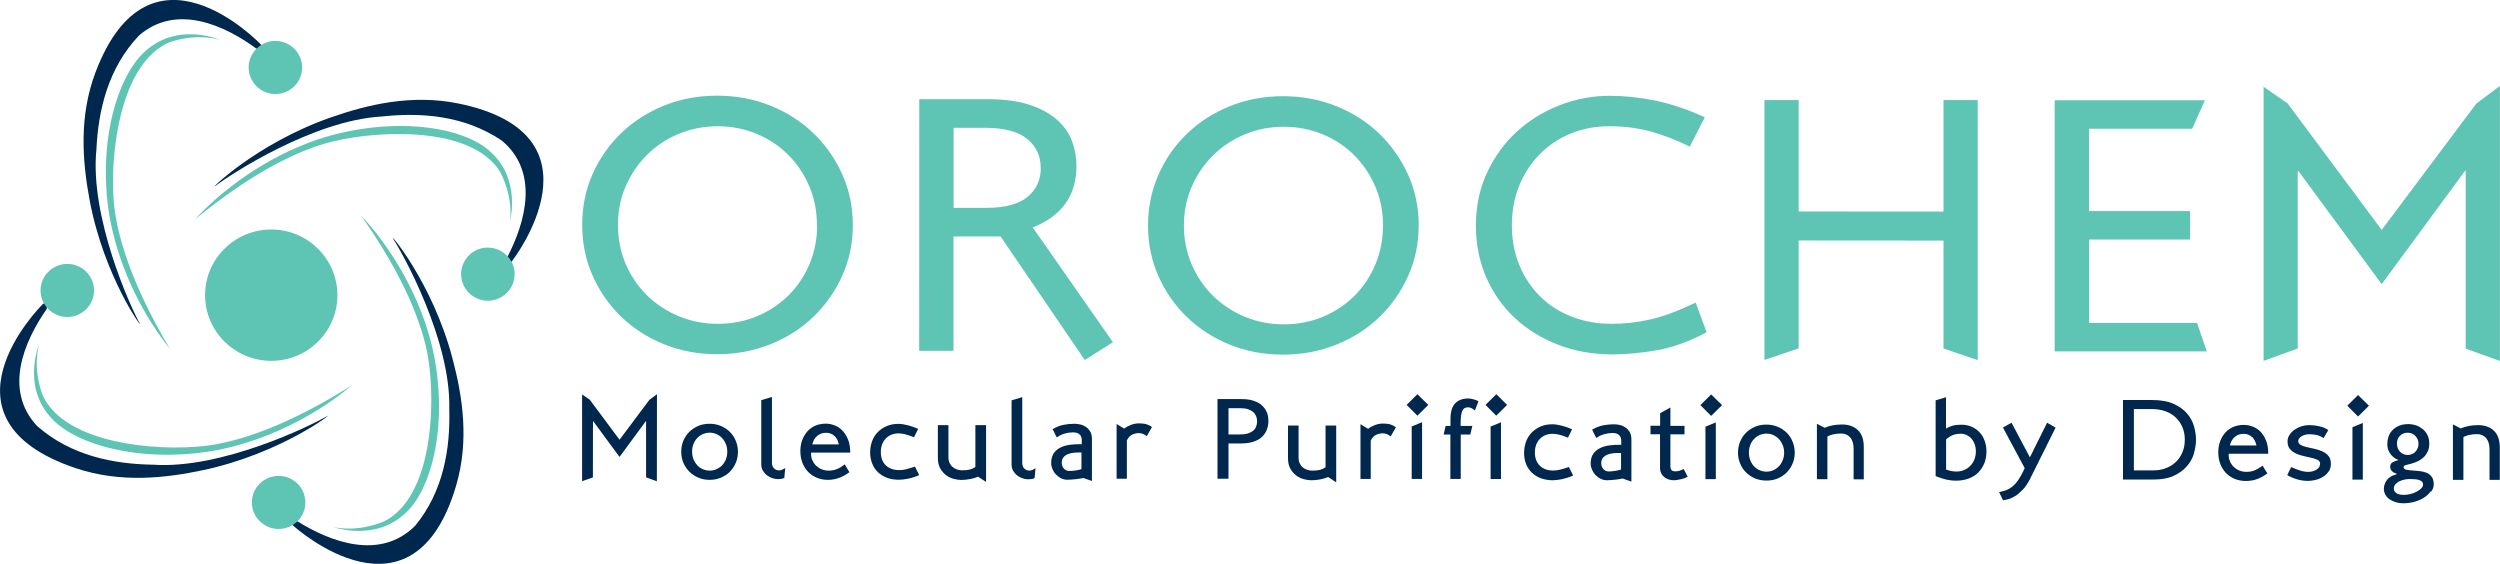
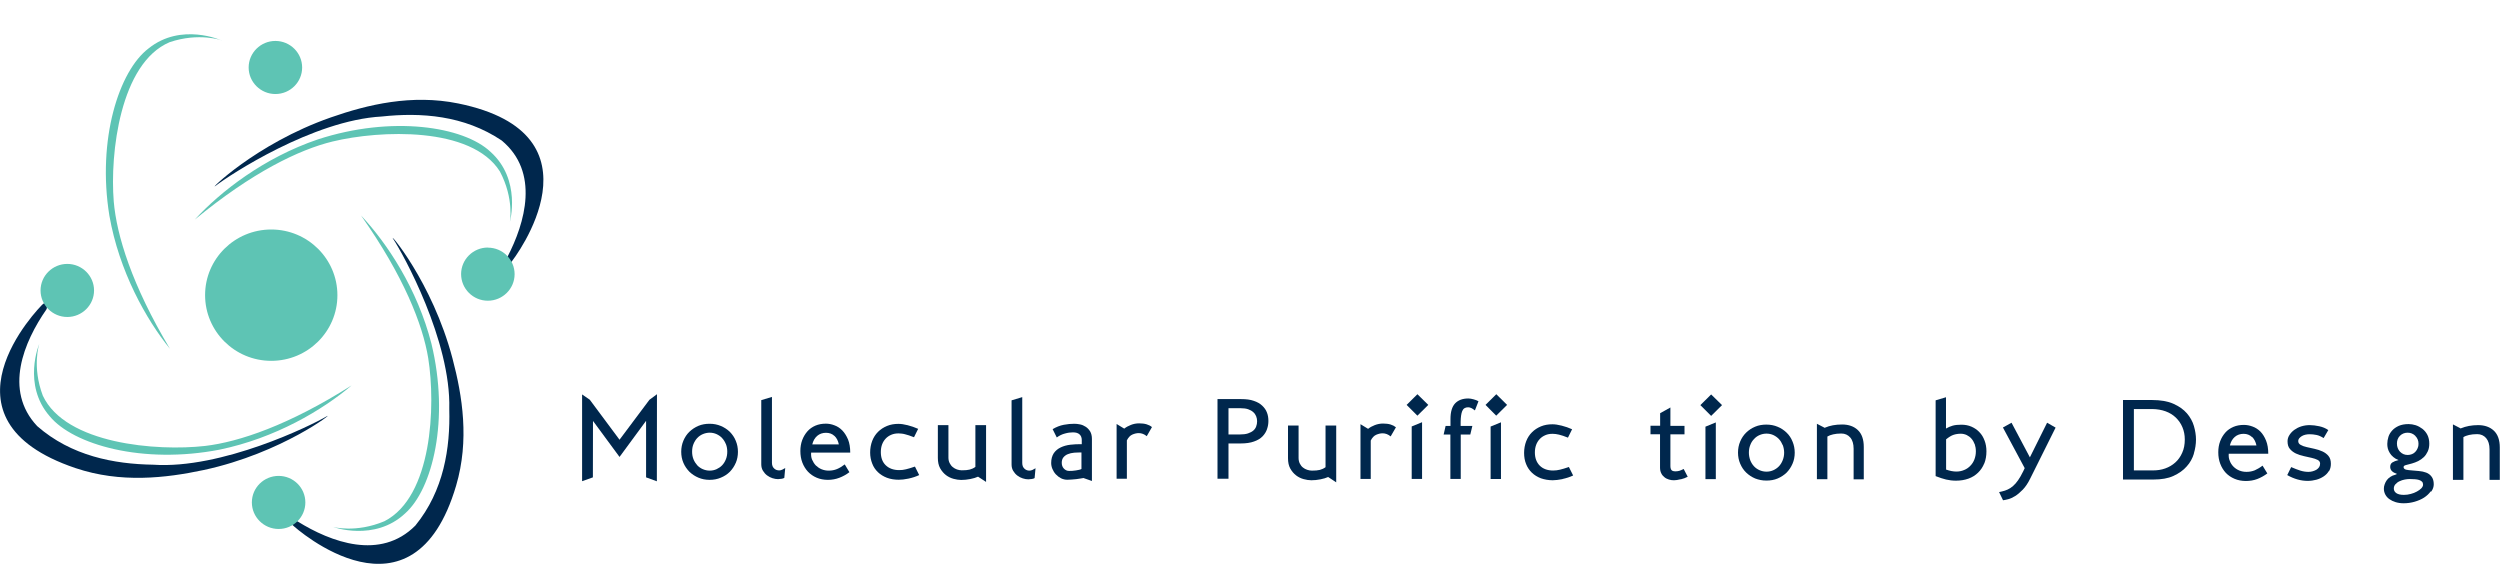
<svg xmlns="http://www.w3.org/2000/svg" width="266" height="60" viewBox="0 0 266 60" fill="none">
  <g clip-path="url(#clip0_10857_1395)">
    <path fill-rule="evenodd" clip-rule="evenodd" d="M28.861 24.419C32.744 24.419 35.9 27.551 35.9 31.412C35.9 35.272 32.744 38.393 28.861 38.393C24.977 38.393 21.822 35.261 21.822 31.401C21.822 27.54 24.977 24.419 28.861 24.419Z" fill="#5EC4B4" />
-     <path fill-rule="evenodd" clip-rule="evenodd" d="M27.89 4.875C27.393 4.301 15.887 -7.434 10.161 7.698C8.385 12.397 8.771 17.15 9.521 21.22C11.066 29.558 15.412 35.371 14.85 34.378C13.923 32.735 9.521 23.117 10.26 15.882C10.459 11.735 11.485 7.268 14.783 3.783C18.766 0.331 23.885 2.691 27.25 5.15C27.482 5.316 28.11 5.15 27.879 4.875" fill="#00274D" />
    <path fill-rule="evenodd" clip-rule="evenodd" d="M23.576 4.301C23.576 4.301 19.285 2.359 15.81 5.15C12.665 7.532 10.316 14.823 11.639 22.951C12.677 28.863 15.534 33.97 18.082 37.113C14.033 30.341 12.412 25.047 12.103 21.44C11.684 16.334 12.787 6.716 18.049 4.488C21.193 3.429 23.576 4.29 23.576 4.29" fill="#5EC4B4" />
    <path fill-rule="evenodd" clip-rule="evenodd" d="M29.302 4.356C30.869 4.356 32.148 5.625 32.148 7.18C32.148 8.735 30.88 10.004 29.302 10.004C27.735 10.004 26.456 8.735 26.456 7.18C26.456 5.625 27.735 4.356 29.302 4.356Z" fill="#5EC4B4" />
    <path fill-rule="evenodd" clip-rule="evenodd" d="M4.612 32.305C4.049 32.812 -7.391 44.614 8.043 49.808C12.831 51.419 17.608 50.878 21.69 50.007C30.03 48.209 35.745 43.709 34.763 44.294C33.141 45.264 23.598 49.941 16.295 49.444C12.114 49.378 7.579 48.507 3.961 45.342C0.353 41.514 2.56 36.352 4.932 32.933C5.097 32.702 4.888 32.084 4.634 32.316" fill="#00274D" />
    <path fill-rule="evenodd" clip-rule="evenodd" d="M4.17 36.606C4.17 36.606 2.361 40.919 5.285 44.283C7.789 47.327 15.203 49.423 23.355 47.845C29.28 46.621 34.322 43.632 37.411 41.007C30.725 45.242 25.452 47.018 21.822 47.448C16.692 48.033 6.972 47.25 4.556 42.099C3.387 39.011 4.17 36.617 4.17 36.617" fill="#5EC4B4" />
    <path fill-rule="evenodd" clip-rule="evenodd" d="M31.067 55.809C31.608 56.349 43.964 67.191 48.531 51.672C49.955 46.842 49.204 42.143 48.145 38.139C45.983 29.933 41.206 24.463 41.835 25.422C42.883 27 48.002 36.264 47.803 43.522C47.914 47.669 47.23 52.191 44.196 55.919C40.489 59.658 35.204 57.684 31.663 55.478C31.42 55.334 30.814 55.555 31.056 55.809" fill="#00274D" />
    <path fill-rule="evenodd" clip-rule="evenodd" d="M35.414 56.062C35.414 56.062 39.838 57.672 43.092 54.639C46.049 52.025 47.847 44.591 45.906 36.573C44.416 30.75 41.195 25.875 38.415 22.93C42.96 29.382 44.979 34.533 45.564 38.117C46.369 43.18 45.994 52.852 40.908 55.455C37.852 56.746 35.403 56.062 35.403 56.062" fill="#5EC4B4" />
    <path fill-rule="evenodd" clip-rule="evenodd" d="M54.345 27.949C54.842 27.375 64.716 14.261 48.752 11.007C43.798 10.004 39.132 11.118 35.193 12.496C27.14 15.309 22.032 20.482 22.936 19.776C24.426 18.618 33.307 12.794 40.621 12.397C44.78 11.945 49.381 12.265 53.375 14.945C57.434 18.309 55.89 23.691 53.97 27.375C53.838 27.629 54.114 28.213 54.345 27.949Z" fill="#00274D" />
    <path fill-rule="evenodd" clip-rule="evenodd" d="M54.246 23.625C54.246 23.625 55.504 19.113 52.183 16.147C49.315 13.444 41.691 12.264 33.814 14.834C28.1 16.775 23.466 20.371 20.73 23.36C26.831 18.33 31.84 15.915 35.392 15.055C40.412 13.841 50.153 13.422 53.187 18.242C54.732 21.154 54.246 23.636 54.246 23.636" fill="#5EC4B4" />
    <path fill-rule="evenodd" clip-rule="evenodd" d="M29.644 50.636C31.222 50.636 32.49 51.904 32.49 53.459C32.49 55.014 31.222 56.283 29.644 56.283C28.078 56.283 26.798 55.014 26.798 53.459C26.798 51.893 28.078 50.636 29.644 50.636Z" fill="#5EC4B4" />
    <path fill-rule="evenodd" clip-rule="evenodd" d="M7.16 28.08C8.727 28.08 10.007 29.349 10.007 30.904C10.007 32.459 8.727 33.727 7.16 33.727C5.594 33.727 4.314 32.459 4.314 30.904C4.314 29.349 5.594 28.08 7.16 28.08Z" fill="#5EC4B4" />
    <path fill-rule="evenodd" clip-rule="evenodd" d="M51.907 26.349C53.485 26.349 54.754 27.617 54.754 29.172C54.754 30.728 53.474 31.996 51.907 31.996C50.341 31.996 49.061 30.728 49.061 29.161C49.061 27.606 50.341 26.338 51.907 26.338" fill="#5EC4B4" />
-     <path d="M90.741 23.945C90.741 22.015 90.365 20.217 89.615 18.552C88.865 16.886 87.85 15.419 86.548 14.173C85.258 12.927 83.724 11.945 81.97 11.239C80.216 10.533 78.318 10.18 76.299 10.18C74.28 10.18 72.394 10.533 70.651 11.239C68.908 11.945 67.385 12.916 66.094 14.162C64.804 15.408 63.789 16.864 63.05 18.53C62.31 20.195 61.946 21.993 61.946 23.923C61.946 25.842 62.31 27.651 63.05 29.316C63.789 30.993 64.804 32.449 66.094 33.695C67.385 34.941 68.908 35.923 70.651 36.629C72.394 37.335 74.28 37.688 76.299 37.688C78.318 37.688 80.205 37.335 81.97 36.629C83.735 35.923 85.258 34.952 86.548 33.706C87.839 32.46 88.865 31.004 89.615 29.338C90.365 27.673 90.741 25.875 90.741 23.945ZM86.945 23.945C86.945 25.434 86.67 26.824 86.129 28.103C85.588 29.383 84.838 30.497 83.89 31.434C82.941 32.371 81.826 33.111 80.536 33.651C79.234 34.191 77.855 34.456 76.377 34.456C74.898 34.456 73.519 34.18 72.228 33.651C70.938 33.111 69.812 32.371 68.853 31.434C67.893 30.497 67.142 29.383 66.58 28.103C66.028 26.813 65.752 25.434 65.752 23.945C65.752 22.456 66.028 21.077 66.58 19.798C67.142 18.53 67.893 17.416 68.853 16.467C69.812 15.519 70.938 14.769 72.228 14.239C73.519 13.699 74.909 13.434 76.377 13.434C77.855 13.434 79.234 13.71 80.525 14.25C81.816 14.791 82.941 15.541 83.879 16.489C84.827 17.438 85.567 18.552 86.107 19.82C86.648 21.088 86.923 22.478 86.923 23.967L86.945 23.945ZM118.421 36.419L109.882 24.199C112.993 22.974 114.537 20.791 114.537 17.647C114.537 16.721 114.372 15.838 114.052 14.989C113.732 14.14 113.202 13.39 112.463 12.739C111.724 12.088 110.764 11.559 109.573 11.162C108.381 10.765 106.936 10.566 105.226 10.555H97.812L97.801 37.324H101.453V25.158H106.462L115.42 38.305L118.41 36.419H118.421ZM110.742 17.846C110.742 19.158 110.257 20.195 109.308 20.967C108.348 21.739 106.87 22.125 104.884 22.114H101.464V13.599H104.796C106.87 13.599 108.37 14.008 109.319 14.802C110.268 15.596 110.731 16.61 110.731 17.846H110.742ZM150.955 24C150.955 22.07 150.58 20.272 149.83 18.607C149.079 16.941 148.053 15.486 146.763 14.228C145.472 12.982 143.938 12 142.184 11.294C140.419 10.588 138.533 10.236 136.514 10.236C134.495 10.236 132.619 10.588 130.865 11.294C129.122 12 127.6 12.971 126.309 14.217C125.007 15.463 123.992 16.919 123.264 18.585C122.525 20.25 122.15 22.048 122.15 23.978C122.15 25.897 122.514 27.706 123.253 29.372C123.992 31.037 125.007 32.504 126.298 33.739C127.589 34.986 129.111 35.967 130.854 36.673C132.597 37.379 134.484 37.732 136.503 37.732C138.522 37.732 140.408 37.379 142.173 36.673C143.938 35.967 145.461 34.996 146.752 33.75C148.042 32.504 149.068 31.048 149.819 29.383C150.569 27.717 150.944 25.919 150.944 24H150.955ZM147.149 24C147.149 25.489 146.873 26.879 146.332 28.158C145.792 29.438 145.042 30.552 144.104 31.489C143.155 32.427 142.041 33.166 140.75 33.706C139.459 34.246 138.069 34.511 136.602 34.511C135.124 34.511 133.745 34.236 132.454 33.706C131.163 33.166 130.038 32.427 129.078 31.489C128.118 30.552 127.368 29.438 126.805 28.158C126.254 26.868 125.967 25.489 125.967 24C125.967 22.511 126.243 21.133 126.805 19.853C127.357 18.585 128.118 17.471 129.078 16.522C130.038 15.574 131.163 14.835 132.454 14.294C133.745 13.754 135.135 13.489 136.602 13.489C138.08 13.489 139.459 13.765 140.761 14.305C142.052 14.846 143.177 15.596 144.115 16.544C145.053 17.493 145.803 18.607 146.343 19.875C146.884 21.144 147.16 22.533 147.16 24.022L147.149 24ZM181.581 35.349L180.422 32.195C178.558 33.088 176.925 33.695 175.535 34.004C174.134 34.313 172.788 34.456 171.497 34.456C169.942 34.456 168.518 34.202 167.206 33.684C165.904 33.177 164.778 32.449 163.852 31.522C162.925 30.596 162.186 29.493 161.656 28.202C161.127 26.923 160.862 25.511 160.862 23.967C160.862 22.456 161.116 21.055 161.634 19.776C162.153 18.497 162.881 17.372 163.808 16.423C164.745 15.474 165.838 14.736 167.106 14.217C168.375 13.688 169.743 13.434 171.221 13.434C172.876 13.434 174.388 13.633 175.745 14.019C177.102 14.405 178.447 14.934 179.793 15.596L181.393 12.474C179.507 11.625 177.741 11.03 176.109 10.699C174.476 10.368 172.887 10.202 171.332 10.191C169.467 10.191 167.68 10.522 165.959 11.195C164.238 11.857 162.715 12.794 161.392 14.008C160.068 15.21 159.02 16.666 158.225 18.364C157.431 20.052 157.045 21.927 157.034 23.989C157.034 25.963 157.398 27.794 158.115 29.46C158.843 31.136 159.847 32.581 161.138 33.794C162.429 35.019 163.962 35.967 165.738 36.662C167.514 37.357 169.434 37.699 171.497 37.71C173.053 37.71 174.663 37.555 176.351 37.258C178.028 36.949 179.771 36.32 181.548 35.371L181.581 35.349ZM210.43 38.305V10.644H206.789V22.511L191.377 22.5V10.644H187.737V38.294L191.377 37.07V25.588L206.789 25.599V37.081L210.43 38.316V38.305ZM234.812 37.401L233.763 34.357H222.279V25.489H233.024V22.456H222.268V13.699H233.245L234.602 10.666H218.616V37.39H234.801L234.812 37.401ZM265.989 38.427V9.144L263.473 11.03L253.412 24.463L243.406 11.008L240.846 9.232V38.394L244.476 37.081V18.21H244.564L253.412 30.232L262.304 18.144H262.348V37.092L265.989 38.405V38.427Z" fill="#5EC4B4" />
    <path d="M68.743 50.791V44.791H68.731L65.918 48.618L63.116 44.813H63.094L63.083 50.791L61.935 51.199V41.967L62.752 42.53L65.918 46.787L69.096 42.541L69.901 41.945L69.89 51.21L68.743 50.791Z" fill="#00274D" />
    <path d="M78.285 49.247C78.131 49.611 77.921 49.92 77.657 50.196C77.392 50.46 77.072 50.67 76.697 50.824C76.333 50.979 75.936 51.056 75.505 51.056C75.075 51.056 74.678 50.979 74.314 50.824C73.95 50.67 73.63 50.46 73.354 50.196C73.089 49.92 72.869 49.611 72.714 49.247C72.56 48.883 72.482 48.497 72.482 48.067C72.482 47.648 72.56 47.251 72.714 46.887C72.869 46.523 73.078 46.203 73.354 45.938C73.63 45.673 73.95 45.464 74.314 45.309C74.678 45.155 75.075 45.089 75.505 45.089C75.936 45.089 76.322 45.166 76.697 45.321C77.061 45.475 77.381 45.684 77.657 45.949C77.921 46.225 78.142 46.534 78.285 46.898C78.44 47.262 78.517 47.659 78.517 48.078C78.517 48.497 78.44 48.894 78.285 49.258M77.237 47.262C77.138 47.019 77.006 46.798 76.84 46.622C76.675 46.434 76.476 46.302 76.244 46.192C76.024 46.093 75.77 46.037 75.516 46.037C75.263 46.037 75.009 46.093 74.777 46.192C74.546 46.291 74.347 46.434 74.181 46.611C74.016 46.787 73.883 47.008 73.784 47.251C73.685 47.493 73.641 47.758 73.641 48.056C73.641 48.354 73.685 48.607 73.784 48.861C73.883 49.104 74.016 49.313 74.181 49.501C74.347 49.677 74.546 49.821 74.777 49.92C75.009 50.019 75.251 50.074 75.516 50.074C75.781 50.074 76.024 50.019 76.244 49.92C76.476 49.809 76.675 49.677 76.84 49.501C77.006 49.324 77.138 49.115 77.237 48.861C77.337 48.618 77.381 48.343 77.381 48.056C77.381 47.769 77.337 47.504 77.237 47.251" fill="#00274D" />
    <path d="M83.449 50.846C83.371 50.891 83.272 50.935 83.14 50.946C83.007 50.968 82.886 50.979 82.776 50.979C82.599 50.979 82.401 50.946 82.191 50.88C81.981 50.813 81.794 50.714 81.617 50.582C81.441 50.449 81.297 50.284 81.176 50.085C81.055 49.887 80.999 49.655 80.999 49.401V42.574L82.136 42.232V49.247C82.136 49.38 82.158 49.501 82.202 49.611C82.246 49.71 82.312 49.799 82.39 49.865C82.467 49.931 82.544 49.975 82.632 50.008C82.721 50.03 82.809 50.052 82.908 50.052C83.007 50.052 83.107 50.03 83.228 49.975C83.338 49.92 83.449 49.865 83.548 49.799L83.449 50.857V50.846Z" fill="#00274D" />
    <path d="M86.306 48.133C86.284 48.409 86.306 48.674 86.405 48.905C86.505 49.137 86.637 49.346 86.802 49.523C86.979 49.688 87.178 49.832 87.42 49.931C87.663 50.03 87.917 50.075 88.181 50.075C88.49 50.075 88.788 50.019 89.053 49.909C89.318 49.799 89.594 49.633 89.88 49.413L90.377 50.24C90.046 50.494 89.682 50.692 89.307 50.836C88.932 50.979 88.523 51.056 88.093 51.056C87.652 51.056 87.244 50.979 86.891 50.825C86.527 50.67 86.229 50.461 85.964 50.185C85.71 49.909 85.512 49.589 85.368 49.214C85.225 48.839 85.159 48.431 85.159 47.99C85.159 47.571 85.225 47.174 85.357 46.821C85.49 46.468 85.677 46.159 85.909 45.894C86.141 45.63 86.427 45.431 86.758 45.288C87.1 45.144 87.464 45.078 87.873 45.078C88.171 45.078 88.479 45.133 88.788 45.255C89.097 45.365 89.384 45.552 89.627 45.806C89.87 46.06 90.068 46.38 90.234 46.766C90.388 47.152 90.465 47.615 90.465 48.155H86.284L86.306 48.133ZM88.777 46.38C88.546 46.159 88.248 46.049 87.884 46.049C87.52 46.049 87.2 46.159 86.946 46.38C86.692 46.6 86.516 46.909 86.427 47.284H89.252C89.174 46.898 89.02 46.6 88.788 46.38" fill="#00274D" />
    <path d="M96.665 50.923C96.257 51.011 95.915 51.044 95.628 51.044C95.176 51.044 94.757 50.978 94.371 50.835C93.996 50.691 93.676 50.493 93.411 50.239C93.146 49.986 92.936 49.677 92.804 49.324C92.661 48.96 92.584 48.574 92.584 48.144C92.584 47.703 92.661 47.283 92.804 46.908C92.948 46.533 93.157 46.214 93.422 45.949C93.687 45.684 94.007 45.475 94.382 45.32C94.757 45.166 95.154 45.1 95.595 45.1C95.871 45.1 96.191 45.144 96.577 45.243C96.952 45.342 97.327 45.464 97.692 45.629L97.25 46.522C97.041 46.445 96.864 46.379 96.71 46.324C96.555 46.269 96.423 46.236 96.29 46.203C96.169 46.169 96.048 46.147 95.937 46.136C95.838 46.125 95.728 46.114 95.606 46.114C95.32 46.114 95.066 46.158 94.834 46.258C94.602 46.357 94.404 46.489 94.238 46.666C94.073 46.842 93.941 47.052 93.852 47.294C93.764 47.537 93.72 47.802 93.72 48.1C93.72 48.684 93.885 49.158 94.238 49.5C94.591 49.842 95.066 50.019 95.672 50.019C95.915 50.019 96.158 49.997 96.401 49.931C96.643 49.875 96.963 49.776 97.35 49.644L97.802 50.548C97.449 50.714 97.074 50.835 96.665 50.923Z" fill="#00274D" />
    <path d="M104.046 50.725C103.836 50.824 103.572 50.901 103.241 50.968C102.91 51.034 102.579 51.067 102.27 51.067C102.016 51.067 101.74 51.023 101.453 50.946C101.167 50.868 100.891 50.736 100.648 50.549C100.405 50.361 100.196 50.118 100.03 49.821C99.865 49.523 99.788 49.159 99.788 48.718V45.232H100.913V48.685C100.913 48.916 100.957 49.104 101.045 49.28C101.134 49.446 101.233 49.589 101.376 49.699C101.509 49.81 101.663 49.898 101.829 49.953C101.994 50.008 102.16 50.041 102.336 50.041C102.689 50.041 102.965 50.019 103.175 49.964C103.384 49.909 103.594 49.821 103.781 49.677V45.232H104.918V51.276L104.057 50.714L104.046 50.725Z" fill="#00274D" />
    <path d="M110.081 50.868C110.003 50.912 109.904 50.956 109.772 50.967C109.639 50.989 109.518 51 109.408 51C109.231 51 109.032 50.967 108.823 50.901C108.613 50.835 108.426 50.736 108.249 50.603C108.073 50.471 107.929 50.305 107.808 50.107C107.687 49.908 107.631 49.677 107.631 49.423V42.596L108.768 42.254V49.269C108.768 49.401 108.79 49.522 108.834 49.633C108.878 49.732 108.944 49.82 109.021 49.886C109.099 49.952 109.176 49.997 109.264 50.03C109.352 50.063 109.441 50.074 109.54 50.074C109.639 50.074 109.739 50.052 109.86 49.997C109.97 49.941 110.081 49.886 110.18 49.82L110.081 50.879V50.868Z" fill="#00274D" />
    <path d="M115.31 50.857C115.233 50.868 115.111 50.89 114.979 50.912C114.835 50.934 114.692 50.956 114.527 50.979C114.361 50.99 114.196 51.012 114.03 51.023C113.865 51.034 113.71 51.045 113.567 51.045C113.324 51.045 113.103 50.99 112.894 50.89C112.684 50.78 112.508 50.648 112.342 50.471C112.188 50.306 112.066 50.107 111.978 49.898C111.89 49.688 111.846 49.479 111.846 49.258C111.846 48.839 111.945 48.497 112.122 48.221C112.309 47.956 112.552 47.747 112.861 47.604C113.159 47.46 113.512 47.361 113.898 47.317C114.284 47.273 114.681 47.251 115.1 47.262V46.821C115.1 46.567 115.023 46.357 114.858 46.214C114.703 46.071 114.471 46.004 114.162 46.004C113.898 46.004 113.622 46.037 113.313 46.126C113.004 46.203 112.717 46.346 112.441 46.545L112 45.662C112.386 45.431 112.783 45.276 113.181 45.199C113.578 45.122 113.953 45.089 114.306 45.089C114.493 45.089 114.692 45.111 114.913 45.155C115.133 45.199 115.332 45.287 115.519 45.409C115.707 45.53 115.861 45.696 115.994 45.905C116.115 46.115 116.181 46.379 116.181 46.699V51.177L115.299 50.868L115.31 50.857ZM115.1 48.144C114.824 48.144 114.56 48.144 114.295 48.166C114.041 48.188 113.809 48.243 113.622 48.321C113.423 48.398 113.269 48.519 113.148 48.662C113.026 48.817 112.971 49.004 112.971 49.236C112.971 49.479 113.037 49.688 113.192 49.854C113.346 50.019 113.534 50.107 113.754 50.107C113.865 50.107 113.975 50.107 114.107 50.096C114.24 50.085 114.361 50.063 114.482 50.052C114.604 50.03 114.714 50.008 114.824 49.986C114.935 49.964 115.012 49.931 115.067 49.898V48.144H115.1Z" fill="#00274D" />
    <path d="M122.018 46.413C121.753 46.192 121.466 46.082 121.157 46.082C120.947 46.082 120.716 46.137 120.484 46.236C120.252 46.335 120.054 46.545 119.899 46.854V50.935H118.807V45.111L119.601 45.596H119.635C119.811 45.453 120.043 45.321 120.33 45.21C120.605 45.1 120.903 45.045 121.201 45.045C121.499 45.045 121.775 45.078 121.995 45.144C122.216 45.21 122.415 45.31 122.569 45.442L122.006 46.424L122.018 46.413Z" fill="#00274D" />
    <path d="M134.815 45.651C134.716 45.938 134.561 46.192 134.341 46.423C134.12 46.655 133.811 46.843 133.425 46.975C133.039 47.118 132.564 47.184 131.991 47.184H130.711V50.934H129.542V42.464H132.079C132.597 42.464 133.039 42.519 133.403 42.651C133.767 42.773 134.065 42.938 134.296 43.159C134.528 43.379 134.705 43.622 134.804 43.898C134.914 44.173 134.958 44.471 134.958 44.791C134.958 45.078 134.914 45.365 134.815 45.64M133.657 44.295C133.59 44.129 133.491 43.975 133.348 43.854C133.204 43.721 133.028 43.622 132.807 43.545C132.586 43.468 132.322 43.434 132.013 43.434H130.711V46.225H131.947C132.278 46.225 132.553 46.192 132.785 46.115C133.017 46.037 133.204 45.938 133.348 45.817C133.491 45.696 133.601 45.541 133.657 45.376C133.723 45.199 133.756 45.023 133.756 44.824C133.756 44.637 133.723 44.46 133.657 44.295Z" fill="#00274D" />
    <path d="M141.302 50.758C141.092 50.857 140.828 50.934 140.497 51.001C140.166 51.067 139.846 51.1 139.526 51.1C139.272 51.1 138.996 51.056 138.709 50.979C138.422 50.901 138.147 50.769 137.904 50.581C137.661 50.394 137.452 50.151 137.286 49.854C137.121 49.556 137.043 49.192 137.043 48.751V45.276H138.169V48.729C138.169 48.949 138.213 49.148 138.301 49.324C138.389 49.49 138.489 49.633 138.632 49.743C138.764 49.854 138.919 49.931 139.084 49.986C139.25 50.041 139.415 50.074 139.592 50.074C139.945 50.074 140.221 50.052 140.43 49.997C140.64 49.942 140.839 49.854 141.037 49.71V45.276H142.173V51.321L141.324 50.758H141.302Z" fill="#00274D" />
    <path d="M147.965 46.434C147.7 46.214 147.414 46.103 147.105 46.103C146.895 46.103 146.663 46.158 146.432 46.258C146.2 46.357 146.002 46.566 145.847 46.875V50.956H144.755V45.133L145.549 45.618H145.582C145.759 45.474 145.99 45.342 146.277 45.232C146.564 45.122 146.851 45.066 147.16 45.066C147.469 45.066 147.734 45.099 147.954 45.166C148.175 45.232 148.362 45.331 148.528 45.464L147.965 46.434Z" fill="#00274D" />
    <path d="M150.812 44.228L149.665 43.081L150.812 41.945L151.97 43.081L150.812 44.228ZM150.205 50.956V45.376L151.308 44.923V50.956H150.205Z" fill="#00274D" />
    <path d="M156.902 43.655C156.659 43.445 156.427 43.335 156.207 43.335C155.898 43.335 155.688 43.467 155.578 43.743C155.467 44.019 155.423 44.394 155.412 44.879V45.32H156.659L156.438 46.236H155.423V50.956H154.32V46.236H153.603L153.813 45.32H154.331V44.581C154.331 43.82 154.497 43.269 154.828 42.916C155.159 42.574 155.622 42.398 156.229 42.398C156.394 42.398 156.582 42.431 156.78 42.486C156.99 42.541 157.166 42.607 157.31 42.695L156.935 43.655H156.902Z" fill="#00274D" />
    <path d="M159.196 44.228L158.06 43.081L159.207 41.945L160.355 43.081L159.196 44.228ZM158.601 50.967V45.386L159.704 44.934V50.967H158.601Z" fill="#00274D" />
    <path d="M166.246 50.978C165.838 51.055 165.496 51.099 165.209 51.099C164.757 51.099 164.337 51.022 163.951 50.89C163.576 50.746 163.256 50.548 162.991 50.294C162.727 50.041 162.517 49.732 162.374 49.368C162.23 49.015 162.164 48.618 162.164 48.188C162.164 47.758 162.241 47.327 162.385 46.952C162.528 46.577 162.738 46.258 163.003 45.993C163.267 45.728 163.587 45.519 163.962 45.364C164.337 45.21 164.735 45.144 165.176 45.144C165.452 45.144 165.772 45.188 166.158 45.287C166.544 45.386 166.908 45.508 167.272 45.673L166.831 46.566C166.621 46.489 166.445 46.423 166.301 46.368C166.158 46.324 166.014 46.28 165.882 46.246C165.761 46.213 165.639 46.191 165.529 46.18C165.419 46.169 165.308 46.158 165.198 46.158C164.911 46.158 164.646 46.202 164.426 46.302C164.194 46.401 163.995 46.533 163.83 46.71C163.664 46.886 163.532 47.096 163.444 47.338C163.356 47.581 163.311 47.846 163.311 48.144C163.311 48.728 163.488 49.202 163.83 49.544C164.172 49.886 164.657 50.063 165.253 50.063C165.496 50.063 165.75 50.03 165.981 49.974C166.224 49.919 166.544 49.82 166.93 49.688L167.382 50.592C167.029 50.758 166.654 50.879 166.246 50.967" fill="#00274D" />
-     <path d="M172.711 50.901C172.634 50.912 172.523 50.934 172.38 50.967C172.236 50.989 172.093 51.011 171.927 51.033C171.762 51.044 171.596 51.055 171.431 51.077C171.265 51.088 171.111 51.099 170.968 51.099C170.725 51.099 170.504 51.044 170.295 50.934C170.085 50.835 169.909 50.691 169.743 50.526C169.589 50.349 169.467 50.162 169.379 49.952C169.291 49.743 169.247 49.533 169.247 49.324C169.247 48.905 169.335 48.552 169.522 48.287C169.71 48.022 169.953 47.813 170.262 47.669C170.57 47.526 170.912 47.427 171.299 47.383C171.685 47.338 172.082 47.316 172.501 47.327V46.886C172.501 46.621 172.424 46.423 172.258 46.28C172.093 46.136 171.872 46.07 171.563 46.07C171.299 46.07 171.023 46.114 170.714 46.191C170.405 46.269 170.118 46.412 169.842 46.599L169.401 45.717C169.798 45.486 170.184 45.331 170.581 45.254C170.979 45.177 171.354 45.144 171.707 45.144C171.894 45.144 172.093 45.166 172.314 45.21C172.534 45.254 172.733 45.342 172.92 45.463C173.108 45.585 173.262 45.75 173.395 45.96C173.516 46.169 173.582 46.434 173.582 46.765V51.243L172.7 50.934L172.711 50.901ZM172.501 48.199C172.225 48.199 171.961 48.199 171.696 48.221C171.442 48.243 171.21 48.298 171.023 48.375C170.824 48.452 170.67 48.574 170.548 48.717C170.427 48.871 170.372 49.059 170.372 49.291C170.372 49.533 170.449 49.743 170.593 49.908C170.747 50.074 170.935 50.162 171.166 50.162C171.265 50.162 171.387 50.162 171.519 50.14C171.652 50.129 171.773 50.107 171.894 50.096C172.016 50.074 172.126 50.052 172.236 50.03C172.347 50.008 172.424 49.974 172.479 49.941V48.188L172.501 48.199Z" fill="#00274D" />
    <path d="M178.823 50.99C178.536 51.067 178.293 51.1 178.106 51.1C177.929 51.1 177.742 51.078 177.576 51.023C177.4 50.968 177.234 50.891 177.102 50.78C176.958 50.67 176.837 50.526 176.76 50.361C176.671 50.196 176.627 49.986 176.627 49.743V46.203H175.612V45.299H176.638V43.964L177.731 43.357V45.31H179.231V46.214H177.731V49.126C177.731 49.313 177.731 49.468 177.731 49.6C177.731 49.732 177.753 49.832 177.786 49.92C177.819 49.997 177.874 50.063 177.951 50.096C178.028 50.13 178.128 50.151 178.26 50.151C178.415 50.151 178.558 50.13 178.679 50.096C178.801 50.052 178.966 49.997 179.143 49.898L179.573 50.725C179.363 50.835 179.121 50.935 178.834 51.001" fill="#00274D" />
    <path d="M182.066 44.251L180.919 43.104L182.066 41.968L183.225 43.104L182.066 44.251ZM181.46 50.979V45.398L182.563 44.946V50.979H181.46Z" fill="#00274D" />
    <path d="M190.727 49.335C190.572 49.699 190.363 50.008 190.098 50.283C189.822 50.548 189.502 50.758 189.138 50.912C188.774 51.066 188.377 51.133 187.947 51.133C187.516 51.133 187.13 51.055 186.755 50.912C186.391 50.758 186.071 50.548 185.795 50.283C185.52 50.019 185.31 49.699 185.156 49.335C185.001 48.971 184.924 48.585 184.924 48.155C184.924 47.736 185.001 47.339 185.156 46.975C185.31 46.611 185.52 46.291 185.795 46.026C186.071 45.761 186.38 45.552 186.755 45.397C187.119 45.243 187.516 45.177 187.947 45.177C188.377 45.177 188.774 45.254 189.138 45.408C189.502 45.552 189.822 45.772 190.098 46.037C190.374 46.302 190.583 46.622 190.727 46.986C190.881 47.35 190.959 47.747 190.959 48.166C190.959 48.585 190.881 48.982 190.727 49.335ZM189.679 47.361C189.579 47.118 189.447 46.897 189.282 46.721C189.116 46.544 188.918 46.401 188.686 46.291C188.465 46.191 188.222 46.136 187.958 46.136C187.693 46.136 187.45 46.191 187.219 46.291C186.987 46.39 186.788 46.533 186.623 46.721C186.446 46.897 186.314 47.118 186.226 47.361C186.126 47.603 186.082 47.879 186.082 48.166C186.082 48.453 186.137 48.717 186.226 48.971C186.325 49.214 186.457 49.434 186.623 49.611C186.788 49.787 186.987 49.93 187.219 50.03C187.45 50.129 187.693 50.184 187.958 50.184C188.222 50.184 188.465 50.129 188.686 50.03C188.906 49.93 189.116 49.787 189.282 49.611C189.447 49.434 189.579 49.225 189.679 48.971C189.778 48.728 189.833 48.453 189.833 48.166C189.833 47.879 189.778 47.614 189.69 47.361" fill="#00274D" />
    <path d="M197.225 50.99V47.747C197.225 47.229 197.103 46.821 196.861 46.545C196.618 46.269 196.309 46.126 195.912 46.126C195.581 46.126 195.294 46.159 195.051 46.214C194.809 46.269 194.599 46.346 194.434 46.446V50.99H193.319V45.089L194.169 45.53V45.508C194.698 45.276 195.305 45.166 196 45.166C196.695 45.166 197.258 45.365 197.677 45.762C198.096 46.159 198.306 46.754 198.306 47.559V51.001H197.214L197.225 50.99Z" fill="#00274D" />
    <path d="M211.125 49.302C210.971 49.688 210.75 50.019 210.463 50.295C210.177 50.571 209.846 50.78 209.448 50.924C209.051 51.067 208.61 51.144 208.114 51.144C207.749 51.144 207.396 51.1 207.065 51.023C206.746 50.946 206.37 50.824 205.951 50.659V42.596L207.054 42.266V45.596C207.286 45.464 207.529 45.354 207.772 45.288C208.014 45.221 208.312 45.188 208.687 45.188C209.084 45.188 209.437 45.255 209.768 45.398C210.088 45.541 210.375 45.729 210.607 45.983C210.85 46.225 211.026 46.523 211.158 46.876C211.291 47.218 211.357 47.604 211.357 48.023C211.357 48.497 211.28 48.938 211.125 49.325M210.11 47.273C210.022 47.041 209.912 46.843 209.768 46.677C209.625 46.512 209.459 46.391 209.261 46.291C209.073 46.203 208.853 46.148 208.632 46.148C208.345 46.148 208.08 46.192 207.849 46.269C207.617 46.346 207.352 46.512 207.065 46.744V49.964C207.264 50.03 207.452 50.086 207.628 50.119C207.805 50.152 207.981 50.174 208.147 50.174C208.444 50.174 208.731 50.119 208.985 50.008C209.239 49.909 209.459 49.755 209.647 49.556C209.835 49.369 209.978 49.137 210.077 48.883C210.177 48.619 210.232 48.332 210.232 48.023C210.232 47.747 210.188 47.483 210.11 47.251" fill="#00274D" />
    <path d="M216.024 50.901C215.781 51.398 215.516 51.795 215.23 52.093C214.943 52.39 214.667 52.622 214.402 52.787C214.126 52.953 213.884 53.063 213.663 53.118C213.431 53.173 213.255 53.218 213.122 53.228L212.703 52.357C212.913 52.313 213.111 52.269 213.321 52.203C213.52 52.137 213.718 52.048 213.906 51.927C214.093 51.806 214.281 51.64 214.457 51.442C214.634 51.243 214.81 50.989 214.987 50.681C215.086 50.504 215.185 50.317 215.274 50.14C215.362 49.953 215.417 49.843 215.428 49.809L213.111 45.486L214.027 44.978L215.98 48.662L217.811 44.978L218.716 45.497L216.024 50.901Z" fill="#00274D" />
    <path d="M233.433 48.265C233.278 48.772 233.025 49.235 232.661 49.632C232.308 50.04 231.833 50.371 231.259 50.636C230.686 50.901 229.969 51.022 229.13 51.022H225.887V42.562H228.987C229.891 42.562 230.653 42.695 231.248 42.96C231.844 43.224 232.33 43.566 232.683 43.974C233.036 44.382 233.289 44.835 233.433 45.331C233.576 45.827 233.653 46.301 233.653 46.765C233.653 47.261 233.576 47.757 233.422 48.265M232.208 45.452C232.043 45.055 231.8 44.713 231.502 44.426C231.204 44.14 230.84 43.919 230.421 43.765C230.002 43.61 229.527 43.533 229.02 43.522H227.045V50.051H229.097C229.549 50.051 229.98 49.985 230.377 49.842C230.785 49.699 231.138 49.489 231.447 49.213C231.756 48.938 232.01 48.585 232.186 48.176C232.374 47.768 232.462 47.294 232.462 46.754C232.462 46.279 232.374 45.849 232.208 45.452Z" fill="#00274D" />
    <path d="M237.14 48.265C237.118 48.541 237.14 48.794 237.25 49.037C237.338 49.28 237.471 49.478 237.647 49.655C237.824 49.831 238.022 49.964 238.265 50.063C238.508 50.162 238.761 50.206 239.037 50.206C239.346 50.206 239.633 50.151 239.909 50.041C240.174 49.919 240.449 49.765 240.736 49.544L241.244 50.372C240.902 50.625 240.549 50.824 240.174 50.967C239.798 51.111 239.39 51.177 238.96 51.177C238.53 51.177 238.122 51.1 237.757 50.945C237.393 50.791 237.084 50.581 236.831 50.317C236.577 50.041 236.378 49.721 236.235 49.346C236.092 48.971 236.025 48.563 236.025 48.122C236.025 47.681 236.092 47.306 236.224 46.953C236.356 46.6 236.544 46.291 236.776 46.026C237.007 45.761 237.305 45.563 237.636 45.419C237.967 45.276 238.342 45.21 238.75 45.21C239.048 45.21 239.357 45.265 239.677 45.386C239.986 45.497 240.273 45.684 240.516 45.927C240.758 46.181 240.957 46.5 241.111 46.886C241.266 47.273 241.343 47.736 241.343 48.276H237.151L237.14 48.265ZM239.611 46.5C239.379 46.28 239.081 46.158 238.717 46.158C238.353 46.158 238.033 46.269 237.78 46.489C237.526 46.71 237.349 47.019 237.261 47.394H240.085C240.008 47.019 239.854 46.71 239.622 46.489" fill="#00274D" />
    <path d="M247.786 50.118C247.653 50.35 247.466 50.538 247.234 50.692C247.002 50.846 246.738 50.968 246.451 51.045C246.164 51.122 245.855 51.166 245.535 51.166C244.807 51.166 244.079 50.957 243.362 50.549L243.781 49.699C244.156 49.865 244.487 49.986 244.763 50.074C245.05 50.163 245.337 50.207 245.623 50.207C245.778 50.207 245.932 50.185 246.076 50.141C246.23 50.096 246.363 50.041 246.473 49.975C246.594 49.898 246.683 49.81 246.76 49.699C246.826 49.589 246.859 49.468 246.859 49.324C246.859 49.159 246.771 49.026 246.605 48.938C246.429 48.85 246.219 48.773 245.965 48.718C245.712 48.663 245.425 48.596 245.127 48.53C244.829 48.464 244.553 48.376 244.289 48.255C244.035 48.133 243.814 47.968 243.649 47.769C243.472 47.571 243.395 47.295 243.395 46.953C243.395 46.721 243.461 46.49 243.594 46.291C243.726 46.082 243.891 45.905 244.112 45.74C244.333 45.585 244.575 45.453 244.862 45.365C245.149 45.276 245.447 45.232 245.756 45.232C246.065 45.232 246.418 45.276 246.771 45.354C247.124 45.431 247.455 45.563 247.731 45.762L247.234 46.611C246.969 46.446 246.716 46.324 246.473 46.28C246.219 46.225 245.965 46.203 245.712 46.203C245.568 46.203 245.414 46.225 245.27 46.258C245.127 46.291 245.006 46.346 244.895 46.413C244.785 46.479 244.708 46.556 244.631 46.644C244.564 46.732 244.531 46.821 244.531 46.92C244.531 47.107 244.62 47.251 244.796 47.339C244.962 47.438 245.182 47.516 245.436 47.571C245.69 47.626 245.976 47.692 246.274 47.758C246.572 47.824 246.848 47.913 247.113 48.034C247.367 48.155 247.587 48.31 247.753 48.519C247.929 48.729 248.006 49.005 248.006 49.357C248.006 49.655 247.94 49.92 247.797 50.151" fill="#00274D" />
-     <path d="M250.897 44.316L249.75 43.169L250.897 42.033L252.055 43.169L250.897 44.316ZM250.301 51.033V45.452L251.404 45V51.033H250.301Z" fill="#00274D" />
    <path d="M258.62 52.291C258.443 52.534 258.211 52.754 257.925 52.942C257.638 53.129 257.296 53.273 256.921 53.383C256.546 53.493 256.148 53.548 255.74 53.548C255.431 53.548 255.144 53.504 254.891 53.427C254.637 53.35 254.416 53.24 254.229 53.107C254.041 52.975 253.898 52.81 253.798 52.622C253.699 52.435 253.644 52.225 253.644 52.004C253.644 51.839 253.666 51.685 253.732 51.519C253.787 51.365 253.865 51.21 253.964 51.078C254.063 50.946 254.196 50.824 254.339 50.736C254.482 50.637 254.659 50.56 254.858 50.516C254.88 50.516 254.902 50.493 254.946 50.471C254.99 50.449 255.012 50.438 255.034 50.438L255.001 50.405C254.791 50.339 254.637 50.251 254.505 50.129C254.383 50.008 254.317 49.854 254.317 49.677C254.317 49.457 254.394 49.302 254.549 49.203C254.703 49.104 254.924 49.016 255.211 48.949C254.99 48.872 254.802 48.762 254.648 48.629C254.494 48.497 254.361 48.354 254.273 48.199C254.174 48.045 254.107 47.879 254.063 47.714C254.019 47.548 254.008 47.383 254.008 47.229C254.008 46.975 254.052 46.732 254.129 46.479C254.207 46.225 254.35 46.004 254.527 45.806C254.714 45.596 254.946 45.442 255.233 45.31C255.52 45.188 255.862 45.122 256.281 45.122C256.523 45.122 256.777 45.166 257.031 45.243C257.296 45.332 257.527 45.464 257.748 45.629C257.969 45.806 258.145 46.016 258.278 46.28C258.41 46.545 258.476 46.854 258.476 47.207C258.476 47.526 258.421 47.802 258.311 48.034C258.2 48.266 258.068 48.475 257.891 48.641C257.715 48.806 257.516 48.949 257.296 49.06C257.075 49.17 256.854 49.247 256.634 49.313C256.402 49.379 256.193 49.435 256.005 49.479C255.817 49.523 255.729 49.6 255.74 49.721C255.762 49.854 255.85 49.931 256.016 49.975C256.181 50.008 256.38 50.041 256.623 50.052C256.865 50.074 257.119 50.085 257.384 50.118C257.66 50.141 257.903 50.196 258.145 50.284C258.377 50.372 258.575 50.516 258.719 50.714C258.873 50.913 258.951 51.188 258.951 51.53C258.951 51.795 258.862 52.06 258.686 52.302M257.693 51.243C257.616 51.166 257.516 51.111 257.384 51.067C257.252 51.023 257.097 51.001 256.932 50.99C256.766 50.979 256.568 50.968 256.369 50.968C256.226 50.968 256.049 50.99 255.862 51.023C255.674 51.056 255.486 51.122 255.321 51.199C255.144 51.276 255.001 51.387 254.88 51.519C254.758 51.651 254.703 51.806 254.703 51.982C254.703 52.181 254.791 52.346 254.968 52.468C255.144 52.589 255.409 52.655 255.773 52.655C256.016 52.655 256.259 52.622 256.501 52.556C256.744 52.49 256.965 52.413 257.152 52.302C257.34 52.203 257.505 52.082 257.627 51.96C257.748 51.828 257.814 51.696 257.814 51.574C257.814 51.431 257.781 51.332 257.704 51.254M256.998 46.379C256.766 46.148 256.49 46.038 256.17 46.038C255.85 46.038 255.575 46.148 255.354 46.368C255.133 46.589 255.034 46.865 255.034 47.196C255.034 47.538 255.144 47.824 255.354 48.056C255.575 48.288 255.851 48.409 256.181 48.409C256.336 48.409 256.49 48.376 256.634 48.321C256.777 48.266 256.899 48.177 256.998 48.067C257.097 47.957 257.185 47.835 257.241 47.681C257.307 47.538 257.329 47.383 257.329 47.218C257.329 46.887 257.219 46.611 256.987 46.379" fill="#00274D" />
    <path d="M264.886 51.056V47.813C264.886 47.295 264.765 46.898 264.522 46.611C264.279 46.335 263.97 46.192 263.573 46.192C263.242 46.192 262.955 46.225 262.713 46.28C262.47 46.335 262.26 46.413 262.106 46.512V51.056H260.992V45.155L261.841 45.596V45.574C262.371 45.354 262.978 45.233 263.673 45.233C264.368 45.233 264.93 45.431 265.349 45.828C265.769 46.225 265.978 46.821 265.978 47.615V51.056H264.886Z" fill="#00274D" />
  </g>
  <defs>
    <clipPath id="clip0_10857_1395">
      <rect width="266" height="60" fill="white" />
    </clipPath>
  </defs>
</svg>